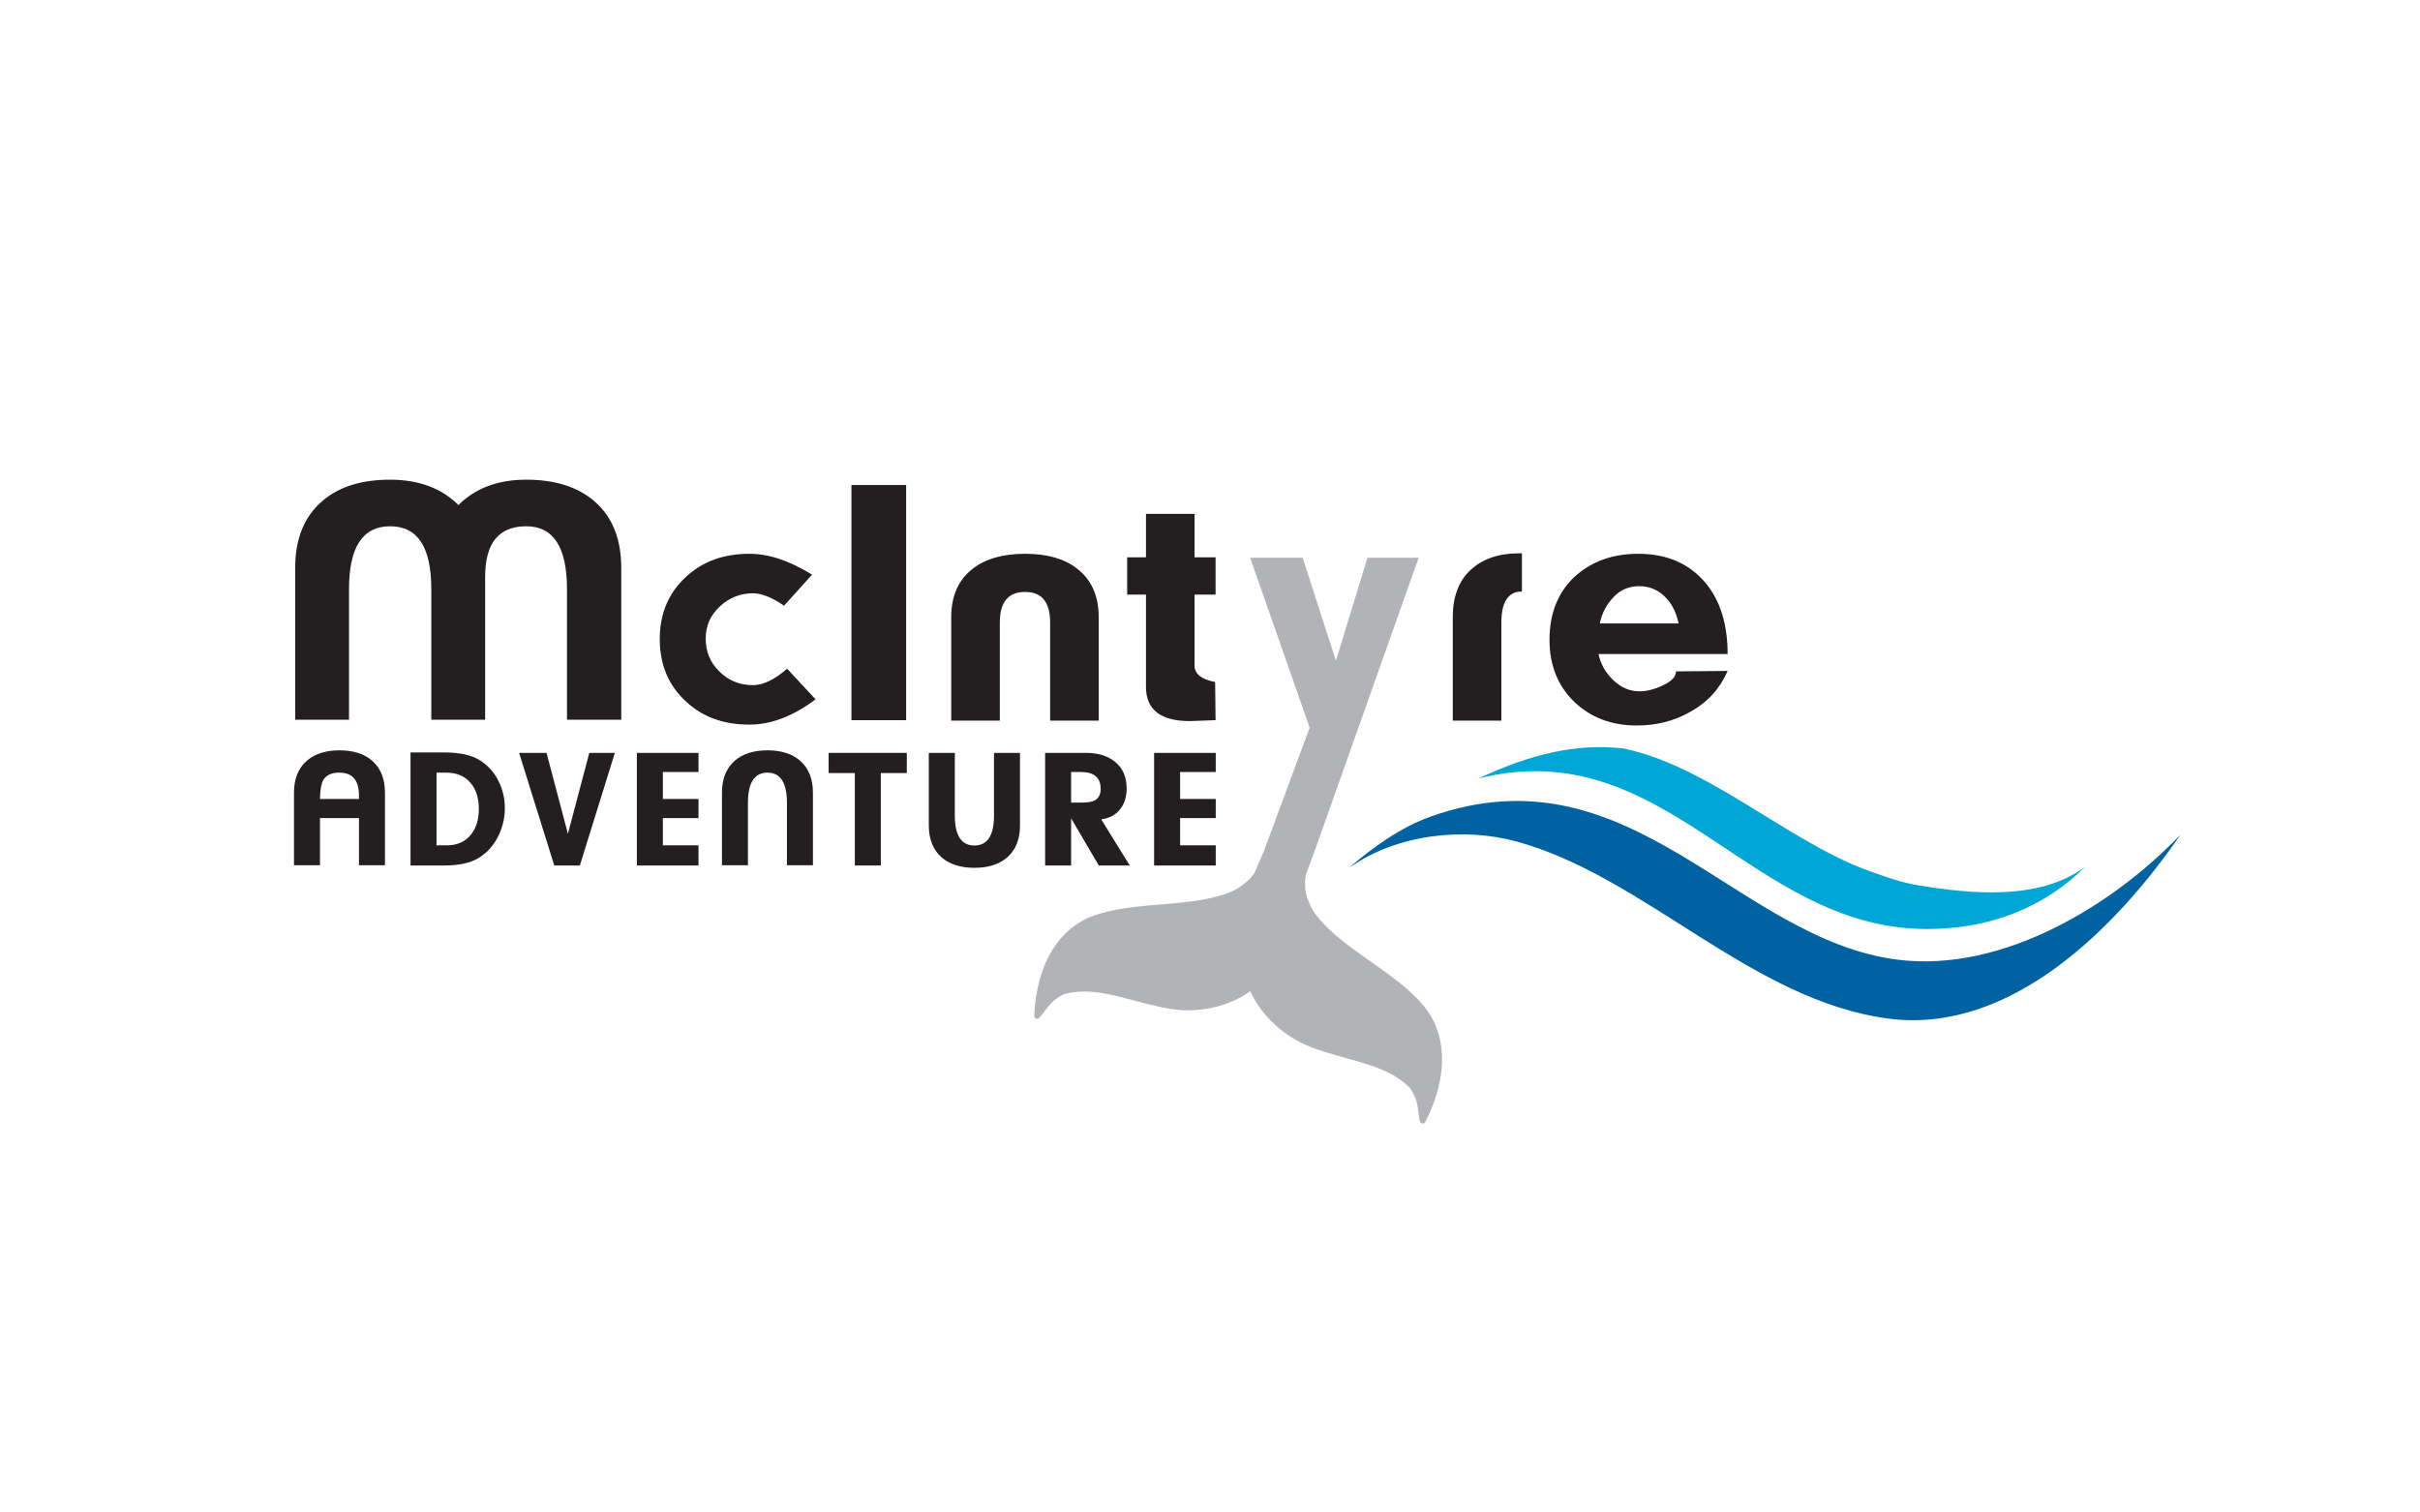
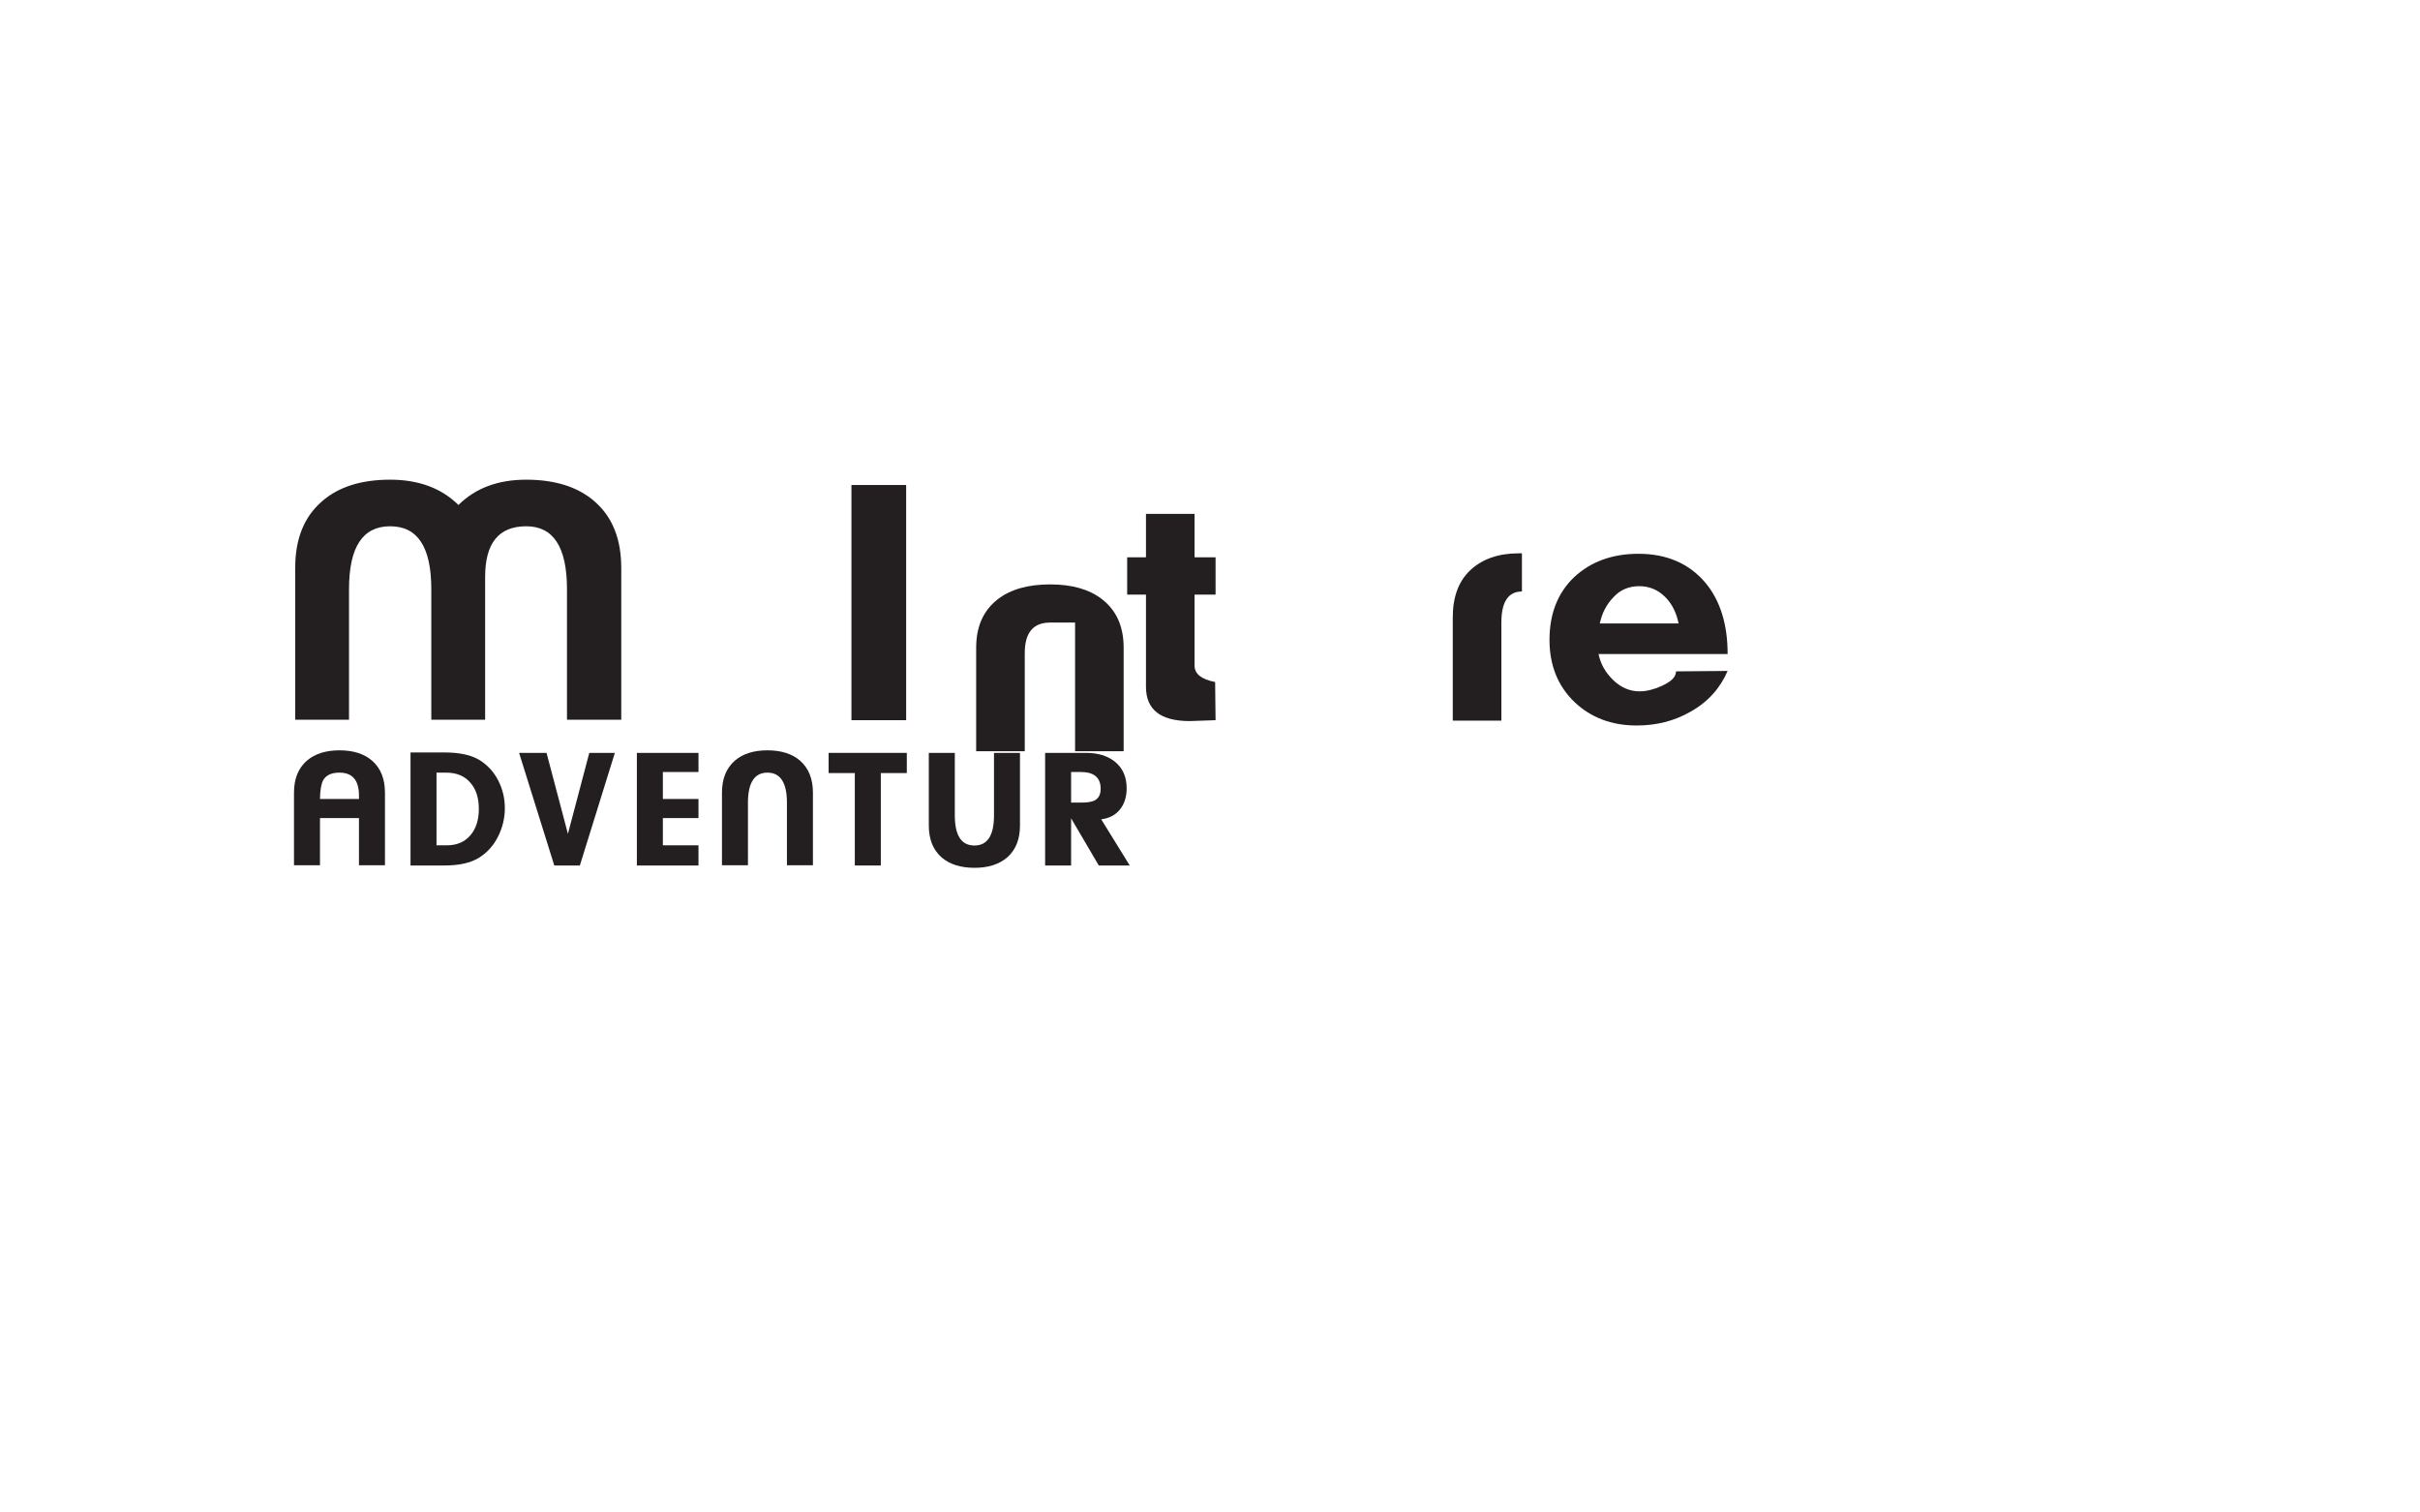
<svg xmlns="http://www.w3.org/2000/svg" version="1.1" id="Layer_1" x="0px" y="0px" width="800px" height="500px" viewBox="0 0 800 500" enable-background="new 0 0 800 500" xml:space="preserve">
  <g>
-     <path fill="#00A6D5" d="M634.46,292.718c-5.959-0.979-10.326-2.585-15.84-4.516c-4.057-1.422-8.106-3.211-12.163-5.245   c-10.316-5.174-20.665-11.93-31.126-18.23c-12.714-7.672-25.608-14.668-38.857-17.328c-15.49-1.715-30.772,1.969-47.695,9.939   c61.983-15.559,89.619,49.53,147.941,49.778c20.941,0.089,39.01-7.06,52.637-20.611C674.17,297.967,650.8,295.388,634.46,292.718" />
-     <path fill="#0062A1" d="M627.362,317.259c-53.58-6.754-88.176-70.762-154.343-47.341c-9.882,3.494-19.092,10.109-27.311,17.163   c16.48-11.786,38.868-13.432,55.381-8.963c42.588,11.506,78.032,52.885,123.479,58.646c40.017,5.061,74.86-29.785,96.243-60.826   C698.569,299.194,662.089,321.624,627.362,317.259" />
    <path fill="#231F20" d="M187.435,194.806c0-13.936-4.487-20.829-13.458-20.829c-9.113,0-13.601,5.574-13.601,16.722v47.232H142.58   v-43.125c0-13.936-4.483-20.829-13.602-20.829c-9.115,0-13.601,6.894-13.601,20.829v43.126H97.586v-50.166   c0-9.534,2.894-16.87,8.827-22.002c5.498-4.841,13.021-7.188,22.571-7.188c9.402,0,16.926,2.787,22.567,8.362   c5.645-5.575,13.021-8.362,22.425-8.362s17.071,2.347,22.569,7.188c5.932,5.133,8.829,12.468,8.829,22.002v50.166h-17.94V194.806   L187.435,194.806z" />
-     <path fill="#231F20" d="M226.782,231.918c-5.787-5.282-8.681-12.176-8.681-20.683c0-8.36,2.894-15.256,8.681-20.536   c5.497-5.133,12.441-7.625,20.978-7.625c6.512,0,13.311,2.344,20.691,6.892l-9.26,10.269c-4.051-2.787-7.524-4.108-10.275-4.108   c-4.193,0-7.809,1.467-10.849,4.256c-3.184,2.935-4.773,6.455-4.773,10.707c0,4.255,1.447,7.922,4.487,10.856   c3.037,3.079,6.797,4.546,11.138,4.546c3.33,0,7.091-1.761,11.287-5.427l9.402,10.123c-7.381,5.573-14.757,8.359-21.847,8.359   C239.222,239.545,232.279,237.051,226.782,231.918" />
    <rect x="281.469" y="160.335" fill="#231F20" width="18.085" height="77.745" />
-     <path fill="#231F20" d="M347.154,205.81c0-6.749-2.749-10.122-8.246-10.122c-5.644,0-8.391,3.373-8.391,10.122v32.418h-16.062   v-34.18c0-7.19,2.459-12.47,7.233-16.138c4.198-3.226,9.985-4.84,17.219-4.84c7.235,0,12.877,1.614,17.072,4.84   c4.773,3.667,7.233,8.948,7.233,16.138v34.178h-16.058V205.81H347.154z" />
+     <path fill="#231F20" d="M347.154,205.81c-5.644,0-8.391,3.373-8.391,10.122v32.418h-16.062   v-34.18c0-7.19,2.459-12.47,7.233-16.138c4.198-3.226,9.985-4.84,17.219-4.84c7.235,0,12.877,1.614,17.072,4.84   c4.773,3.667,7.233,8.948,7.233,16.138v34.178h-16.058V205.81H347.154z" />
    <path fill="#231F20" d="M394.897,220.037c0,2.787,2.314,4.547,6.799,5.427l0.146,12.615c-5.063,0.147-7.812,0.294-8.537,0.294   c-9.695,0-14.469-3.813-14.469-11.296v-30.511h-6.22v-12.321h6.22V169.87h16.062v14.375h6.944v12.322h-6.944V220.037z" />
    <path fill="#231F20" d="M480.258,238.224v-34.176c0-6.603,1.879-11.882,5.786-15.549c3.909-3.667,9.264-5.576,15.915-5.576h1.161   v12.614c-4.485,0-6.798,3.373-6.798,10.269v32.418H480.258L480.258,238.224z" />
    <path fill="#231F20" d="M533.357,224.877c2.6,2.493,5.497,3.667,8.679,3.667c2.169,0,4.631-0.587,7.236-1.762   c3.181-1.467,4.771-2.932,4.771-4.838l17.071-0.147c-2.457,5.72-6.507,10.265-12.297,13.493   c-5.354,3.081-11.285,4.547-17.793,4.547c-8.247,0-15.193-2.64-20.548-7.775c-5.499-5.28-8.247-12.174-8.247-20.534   c0-8.656,2.748-15.55,8.103-20.686c5.499-5.133,12.586-7.773,21.27-7.773c9.407,0,16.781,3.227,22.136,9.535   c4.92,5.869,7.377,13.787,7.377,23.616h-42.677C529.16,219.597,530.752,222.382,533.357,224.877 M550.57,197.448   c-2.461-2.493-5.354-3.667-8.682-3.667c-3.324,0-6.222,1.172-8.386,3.518c-2.316,2.348-3.908,5.282-4.634,8.803h26.045   C554.188,202.579,552.743,199.647,550.57,197.448" />
    <g>
      <path fill="#231F20" d="M118.667,286.048v-15.596h-12.888v15.596h-8.591v-24.024c0-4.54,1.409-8.055,4.225-10.536    c2.678-2.296,6.284-3.442,10.812-3.442c4.571,0,8.175,1.148,10.808,3.442c2.815,2.481,4.226,5.996,4.226,10.536v24.024H118.667z     M112.225,255.42c-2.625,0-4.41,0.821-5.359,2.459c-0.677,1.22-1.039,3.302-1.086,6.251h12.89c0-0.142,0-0.339,0-0.596    c0-0.258,0-0.433,0-0.527C118.667,257.948,116.52,255.42,112.225,255.42z" />
      <path fill="#231F20" d="M146.935,286.115h-11.226v-37.369h11.226c4.941,0,8.764,0.82,11.468,2.457    c2.702,1.639,4.789,3.888,6.269,6.745c1.478,2.855,2.217,5.923,2.217,9.201c0,3.324-0.762,6.489-2.286,9.483    c-1.522,2.997-3.649,5.326-6.376,6.99C155.501,285.284,151.736,286.115,146.935,286.115z M147.489,255.42h-3.188v24.026h3.464    c3.369,0,6.003-1.171,7.898-3.514c1.755-2.152,2.633-4.987,2.633-8.499c0-3.605-0.901-6.462-2.701-8.569    C153.701,256.567,150.998,255.42,147.489,255.42z" />
      <path fill="#231F20" d="M191.688,286.115h-8.452L171.6,248.887h9.074l7.068,26.762l7.067-26.762h8.45L191.688,286.115z" />
      <path fill="#231F20" d="M210.534,286.115v-37.228h20.371v6.32h-11.777v8.92h11.777v6.322h-11.777v8.992h11.777v6.673H210.534z" />
      <path fill="#231F20" d="M260.144,286.048v-20.652c0-6.648-2.151-9.976-6.444-9.976c-4.297,0-6.445,3.327-6.445,9.976v20.652    h-8.589v-24.024c0-4.54,1.408-8.055,4.227-10.536c2.632-2.296,6.233-3.442,10.806-3.442s8.176,1.148,10.81,3.442    c2.814,2.481,4.226,5.996,4.226,10.536v24.024H260.144z" />
      <path fill="#231F20" d="M291.179,255.561v30.557h-8.591v-30.557h-8.661v-6.674h25.845v6.674H291.179z" />
      <path fill="#231F20" d="M322.15,286.885c-4.573,0-8.2-1.146-10.878-3.44c-2.816-2.481-4.227-5.992-4.227-10.535v-24.022h8.595    v20.65c0,6.65,2.156,9.975,6.478,9.975c4.316,0,6.476-3.324,6.476-9.975v-20.65h8.591v24.022c0,4.543-1.408,8.054-4.225,10.535    C330.278,285.74,326.678,286.885,322.15,286.885z" />
      <path fill="#231F20" d="M373.471,286.115h-10.237l-9.147-15.596v15.596h-8.59v-37.228h13.511c3.883,0,7.021,0.936,9.423,2.806    c2.678,2.106,4.02,5.078,4.02,8.913c0,2.807-0.737,5.134-2.209,6.979c-1.471,1.85-3.54,2.936-6.205,3.263L373.471,286.115z     M354.088,265.323h3.397c1.984,0,3.438-0.233,4.364-0.702c1.338-0.701,2.008-1.99,2.008-3.862c0-3.697-2.193-5.549-6.582-5.549    h-3.188V265.323L354.088,265.323z" />
-       <path fill="#231F20" d="M381.523,286.115v-37.228h20.371v6.32h-11.779v8.92h11.779v6.322h-11.779v8.992h11.779v6.673H381.523z" />
    </g>
-     <path fill="#B1B3B6" d="M470.477,332.294c-9.79-11.516-27.311-18.776-35.724-30.257c-1.38-1.877-2.869-5.333-3.194-7.607   c-0.24-1.672-0.174-3.454,0.117-5.294l2.864-7.635l34.434-97.109h-16.927l-10.419,34.032l-10.996-34.032h-17.361l19.679,56.183   l-15.19,40.926l-3.183,7.303c-0.241,0.282-0.471,0.565-0.676,0.83c-1.4,1.808-4.393,4.043-6.511,4.974   c-12.948,5.669-31.704,3.073-45.866,8.088c-10.596,3.742-18.877,14.896-19.641,33.233c0.022,0.252,0.122,0.446,0.307,0.596   c1.346,1.266,2.414-1.883,5.547-5.133c1.101-1.146,3.274-2.585,4.717-2.932c10.805-2.617,21.779,3.024,34.555,5.068   c9.7,1.566,19.16-0.979,25.761-5.461c0.156-0.109,0.34-0.24,0.541-0.375c0.099,0.223,0.195,0.424,0.283,0.598   c3.498,7.223,10.439,14.228,19.604,17.793c12.077,4.704,24.371,5.375,32.436,13.121c1.07,1.04,2.253,3.381,2.641,4.927   c1.104,4.414,0.478,7.678,2.274,7.257c0.227-0.035,0.414-0.148,0.552-0.36C479.48,354.759,477.805,340.902,470.477,332.294z" />
  </g>
</svg>